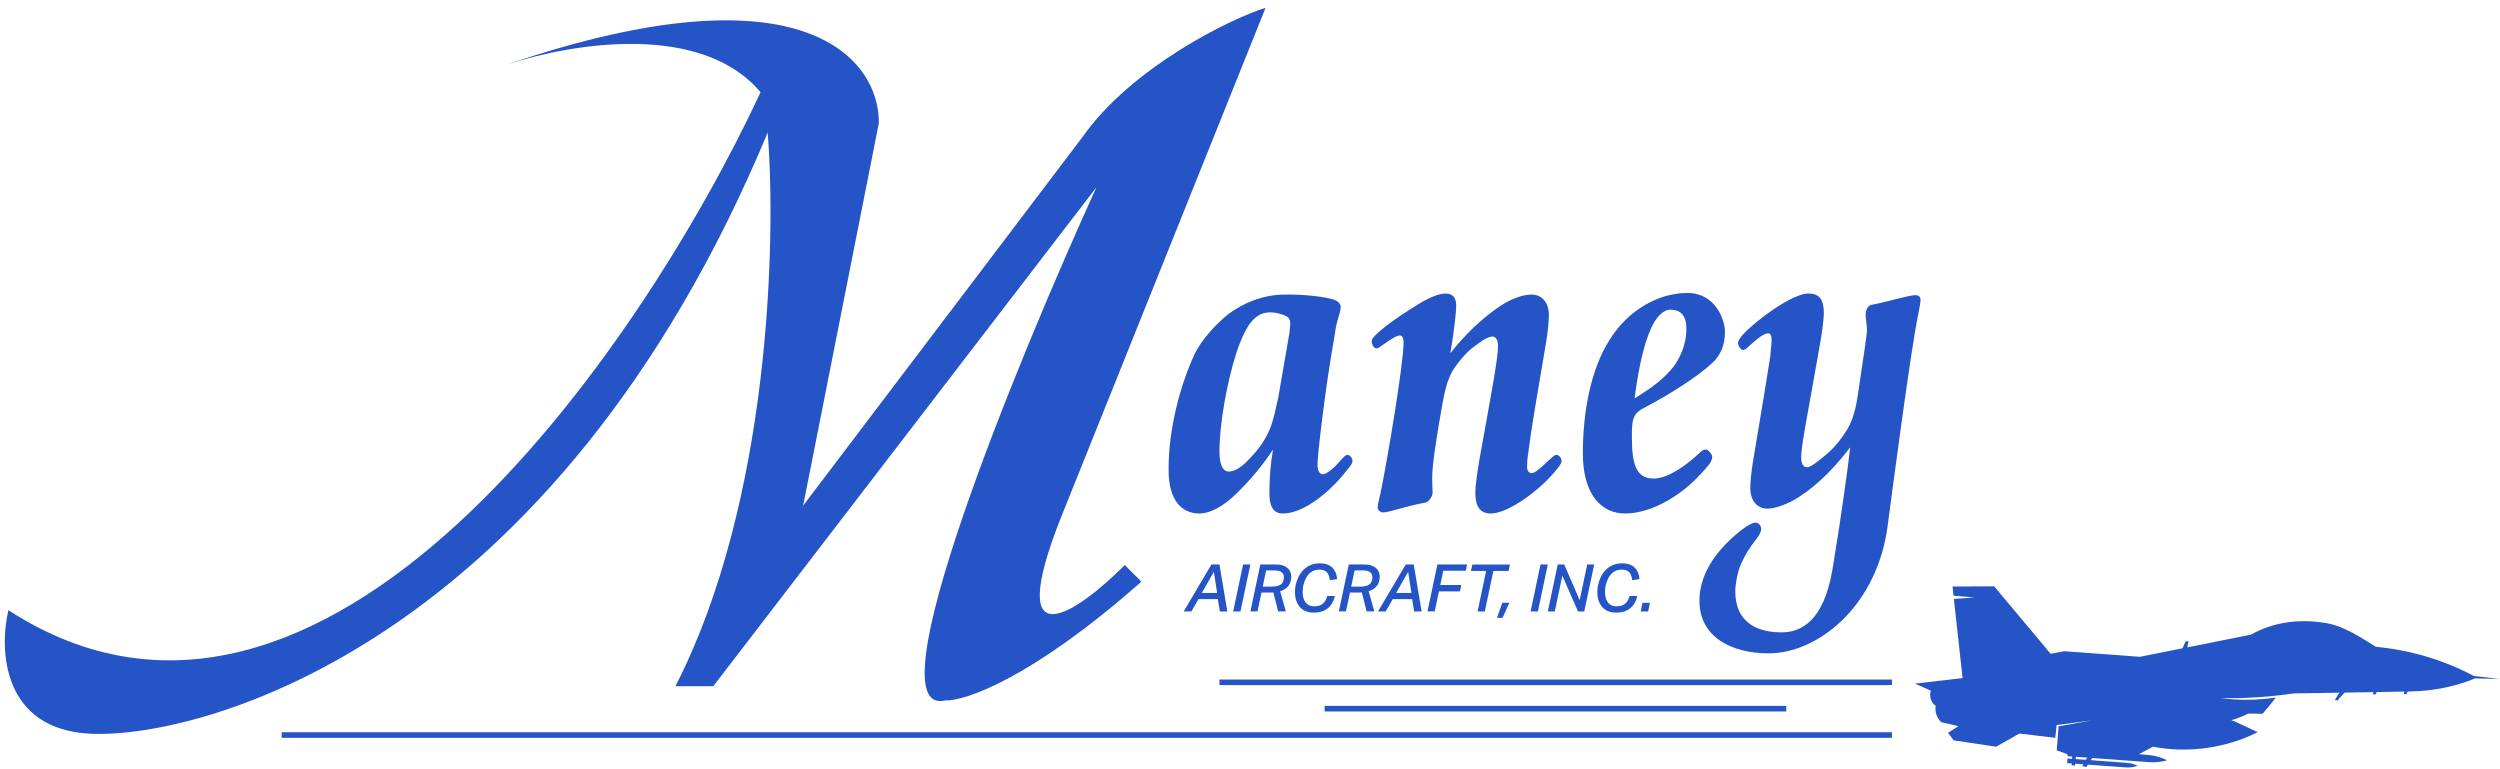
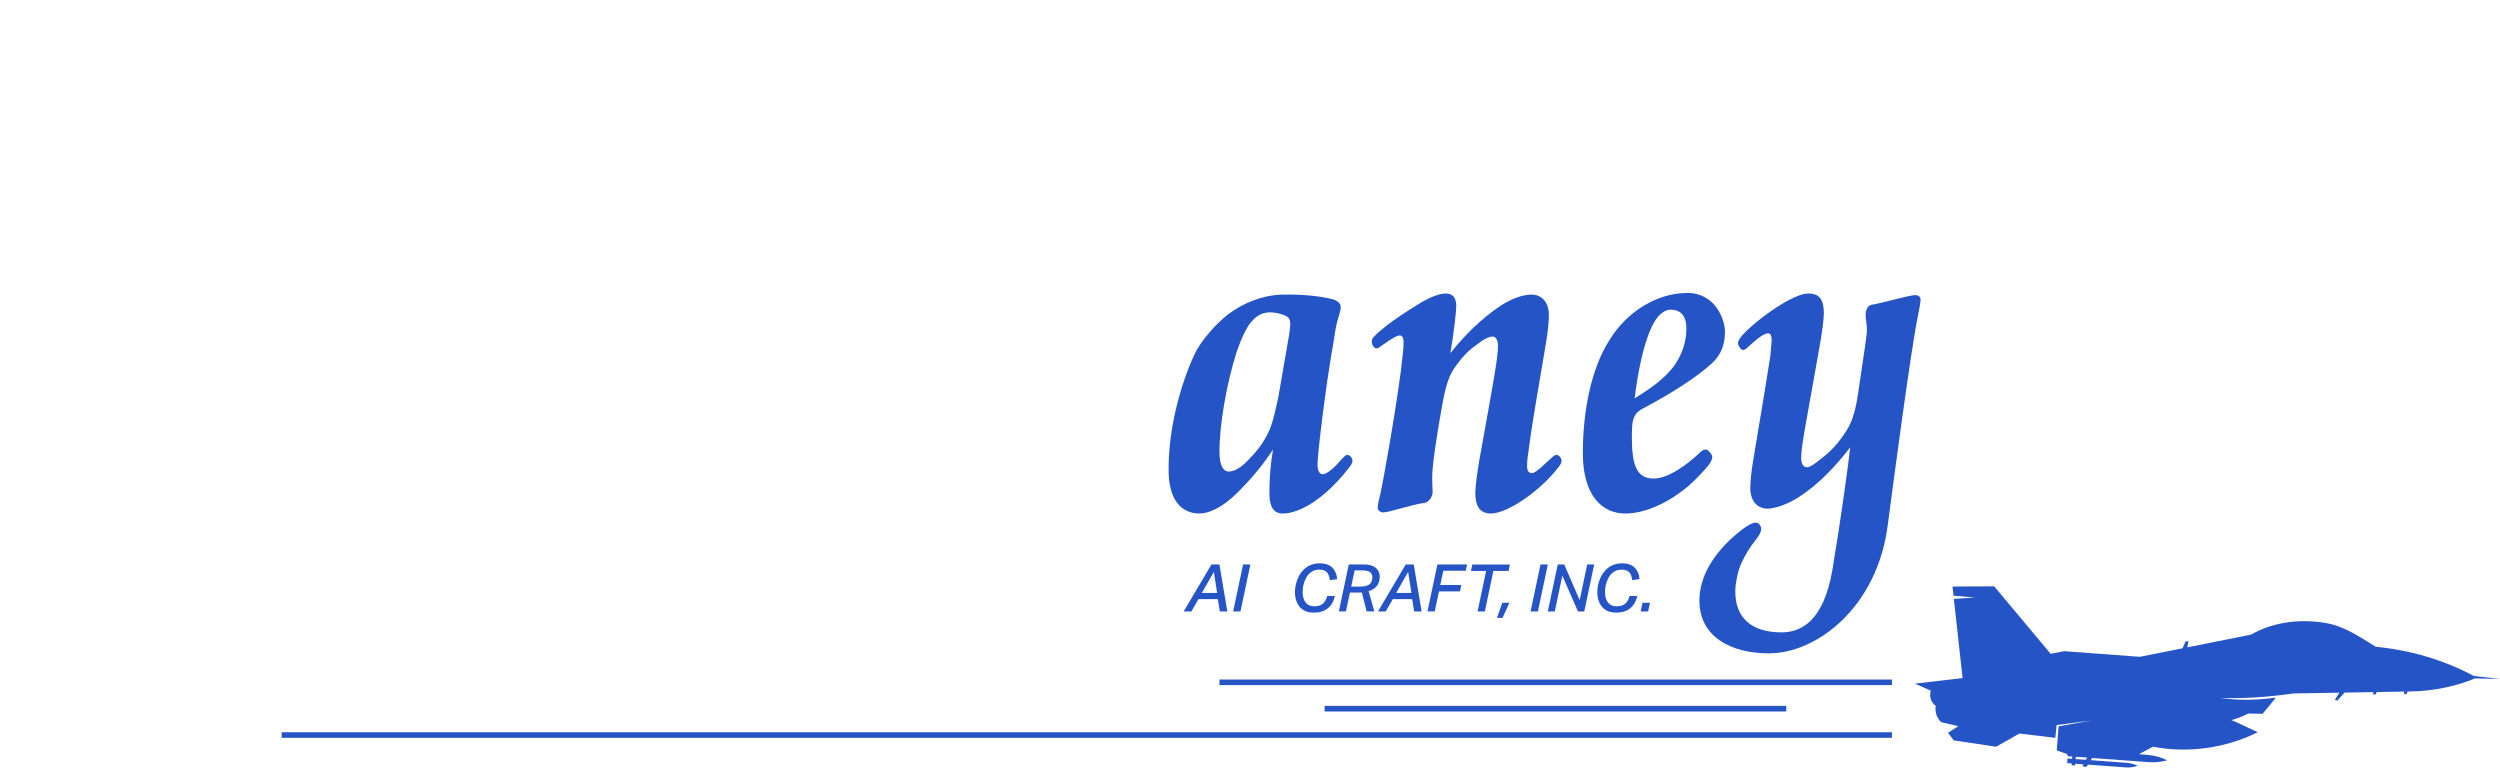
<svg xmlns="http://www.w3.org/2000/svg" width="260" height="80" viewBox="0 0 260 80" fill="none">
-   <path d="M51.549 7.119C51.942 6.974 52.364 6.828 52.813 6.682C83.833 -3.875 91.481 6.3 91.4 12.802L83.528 52.586L112.554 14.284C117.671 6.969 128.092 1.888 131.618 0.817L110.34 53.821C104.241 69.24 112.227 63.54 116.982 58.763L118.704 60.493C107.291 70.575 100.337 72.931 98.287 72.849C90.612 74.628 105.585 38.008 114.029 19.474L74.18 71.367H70.245C80.085 52.192 80.74 24.993 79.838 13.791C57.699 66.919 21.047 76.803 9.485 76.309C0.236 75.914 -0.108 67.579 0.876 63.46C33.543 84.612 66.637 36.361 79.099 9.591C72.998 2.348 59.764 4.425 52.812 6.683C52.395 6.825 51.974 6.971 51.548 7.12L51.549 7.119Z" fill="#2554C7" />
  <path d="M192.419 46.524C190.956 48.425 189.208 50.327 187.036 51.726C185.998 52.397 184.628 52.901 183.825 52.901C182.739 52.901 182.031 52.062 182.031 50.776C182.031 50.216 182.126 49.098 182.314 47.978C183.212 42.721 183.825 38.86 184.109 37.07C184.157 36.399 184.25 35.671 184.25 35.336C184.25 34.832 184.062 34.666 183.92 34.666C183.637 34.666 183.259 34.777 182.078 35.84C181.701 36.177 181.512 36.4 181.276 36.4C181.04 36.4 180.756 35.953 180.756 35.672C180.756 35.449 180.945 35.168 181.228 34.834C182.409 33.547 184.582 31.98 185.95 31.254C186.8 30.807 187.509 30.526 188.075 30.526C189.256 30.526 189.681 31.197 189.681 32.596C189.681 33.1 189.492 34.721 189.208 36.175C188.027 43 187.32 46.3 187.32 47.588C187.32 48.259 187.556 48.595 187.934 48.595C188.265 48.595 188.878 48.147 189.681 47.476C190.531 46.805 191.287 45.966 191.994 44.847C192.419 44.176 192.892 43.281 193.222 41.044C194.024 35.674 194.119 35.003 194.167 34.387C194.167 33.884 194.025 33.101 194.025 32.765C194.025 32.15 194.309 31.758 194.639 31.702C196.15 31.423 198.558 30.695 199.172 30.695C199.55 30.695 199.738 30.863 199.738 31.198C199.738 31.422 199.597 32.205 199.502 32.653C198.747 36.177 196.764 51.281 196.338 54.524C195.252 63.195 188.924 67.949 183.966 67.949C179.999 67.949 176.74 66.216 176.74 62.467C176.74 60.174 177.968 57.6 181.085 55.139C181.746 54.636 182.266 54.355 182.596 54.355C182.926 54.355 183.162 54.691 183.162 55.026C183.162 55.305 182.926 55.754 182.596 56.144C181.982 56.928 181.51 57.654 181.037 58.717C180.706 59.5 180.471 60.731 180.471 61.514C180.471 64.312 182.218 65.766 185.288 65.766C187.365 65.766 189.68 64.535 190.577 59.221C191.474 53.851 192.229 48.313 192.419 46.523V46.524Z" fill="#2554C7" />
  <path d="M177.649 48.425C177.083 49.096 176.515 49.712 175.713 50.44C173.636 52.23 171.18 53.404 169.008 53.404C166.599 53.404 164.616 51.502 164.616 47.138C164.616 42.774 165.466 38.355 167.402 35.335C169.196 32.427 172.312 30.468 175.477 30.468C178.451 30.468 179.396 33.321 179.396 34.496C179.396 35.783 179.019 36.902 178.026 37.797C176.563 39.14 173.918 40.873 170.942 42.44C170.47 42.664 170.093 43 169.95 43.392C169.714 43.839 169.714 44.79 169.714 45.406C169.714 48.259 170.139 49.769 171.981 49.769C173.492 49.769 175.381 48.37 176.657 47.195C176.988 46.859 177.177 46.748 177.413 46.748C177.649 46.748 178.074 47.252 178.074 47.531C178.074 47.755 177.933 48.091 177.649 48.425ZM169.999 41.433C171.415 40.538 173.116 39.476 174.248 37.853C175.146 36.455 175.382 35.224 175.382 34.161C175.382 32.707 174.673 32.204 173.728 32.204C173.208 32.204 172.69 32.596 172.312 33.099C171.651 33.938 170.66 36.231 169.999 41.434V41.433Z" fill="#2554C7" />
  <path d="M150.835 36.734C152.347 34.832 154.094 33.097 156.125 31.756C157.163 31.085 158.344 30.637 159.289 30.637C160.375 30.637 161.084 31.476 161.084 32.763C161.084 33.322 160.99 34.441 160.8 35.56C159.903 40.818 159.194 44.958 158.958 46.971C158.816 47.866 158.816 48.202 158.816 48.538C158.816 49.097 159.147 49.209 159.288 49.209C159.524 49.209 159.854 49.041 161.083 47.867C161.46 47.531 161.649 47.307 161.885 47.307C162.121 47.307 162.405 47.643 162.405 47.922C162.405 48.146 162.264 48.37 162.028 48.65C160.328 50.888 156.881 53.405 155.039 53.405C153.811 53.405 153.433 52.51 153.433 51.223C153.433 50.608 153.621 49.209 153.858 47.811C155.18 40.483 155.794 37.239 155.794 36.008C155.794 35.337 155.557 35.002 155.227 35.002C154.85 35.002 154.283 35.281 153.433 35.953C152.63 36.513 151.874 37.352 151.165 38.414C150.741 39.085 150.363 39.981 149.984 42.162C148.992 47.756 148.946 49.099 148.946 49.77C148.946 50.274 148.993 50.888 148.993 51.224C148.946 51.784 148.521 52.231 148.191 52.287C146.68 52.51 144.46 53.294 143.846 53.294C143.563 53.294 143.28 53.07 143.28 52.789C143.28 52.398 143.469 51.782 143.564 51.335C144.273 47.924 145.972 37.855 145.972 35.617C145.972 35.057 145.784 34.889 145.595 34.889C145.359 34.889 144.934 35.057 143.848 35.84C143.47 36.121 143.328 36.232 143.139 36.232C142.903 36.232 142.667 35.84 142.667 35.561C142.667 35.337 142.714 35.225 142.855 35.058C144.271 33.548 147.247 31.814 147.955 31.366C148.852 30.862 149.749 30.527 150.316 30.527C151.024 30.527 151.449 30.863 151.449 31.814C151.449 32.429 151.213 34.554 150.835 36.736V36.734Z" fill="#2554C7" />
  <path d="M132.395 46.748C131.403 48.258 130.318 49.601 128.76 51.167C127.154 52.79 125.737 53.405 124.745 53.405C123.045 53.405 121.487 52.23 121.534 48.706C121.534 44.567 122.762 40.036 124.179 36.959C124.935 35.281 126.635 33.546 127.768 32.651C129.374 31.476 131.31 30.693 133.388 30.637C135.891 30.582 138.063 30.918 138.818 31.197C139.291 31.421 139.432 31.645 139.432 31.98C139.432 32.428 139.101 33.099 138.912 34.161C138.628 36.12 138.298 37.351 137.542 43.279C137.117 46.692 137.022 47.866 137.022 48.313C137.022 49.096 137.306 49.32 137.588 49.32C137.825 49.32 138.486 48.984 139.383 47.921C139.714 47.585 139.903 47.306 140.139 47.306C140.376 47.306 140.659 47.642 140.659 47.921C140.659 48.145 140.517 48.369 140.282 48.649C139.573 49.601 138.676 50.551 137.826 51.279C136.267 52.62 134.709 53.404 133.386 53.404C132.489 53.404 132.017 52.733 132.017 51.334C132.017 49.544 132.158 48.145 132.394 46.748H132.395ZM132.962 41.209L134.095 34.664L134.19 33.77C134.19 33.21 134.049 33.042 133.765 32.875C133.34 32.651 132.632 32.483 132.113 32.483C131.452 32.483 130.838 32.707 130.271 33.322C129.704 33.882 129.09 35.169 128.571 36.734C127.578 39.866 126.824 44.118 126.824 46.971C126.824 48.705 127.39 49.041 127.768 49.041C128.382 49.041 129.043 48.649 129.799 47.866C130.792 46.859 131.358 46.075 131.83 45.125C132.396 44.118 132.775 42.048 132.964 41.209H132.962Z" fill="#2554C7" />
  <path d="M259.986 70.613L257.283 70.303C254.198 68.665 250.788 67.629 247.075 67.261C245.463 66.272 243.844 65.147 241.983 64.813C239.18 64.308 236.371 64.706 234.102 66.003L227.475 67.325L227.606 66.686L227.301 66.701C227.187 66.938 227.081 67.18 226.98 67.424L222.55 68.308L214.674 67.725L213.269 67.995L207.393 60.978L203.062 60.998L203.167 61.956C203.907 62.017 204.643 62.078 205.381 62.139L203.202 62.289L204.109 70.522L199.15 71.098C199.15 71.098 200.804 71.814 200.809 71.833C200.619 72.395 200.814 73.067 201.315 73.405C201.207 74.018 201.427 74.68 201.882 75.105L203.671 75.519L202.594 76.211L203.189 76.999L207.6 77.658L210.016 76.285L213.75 76.736L213.89 75.404L217.522 74.929L214.095 75.538L213.901 78.034L214.988 78.43L215.046 78.648L223.51 79.263C224.096 79.306 224.683 79.253 225.249 79.107L225.385 79.073C224.77 78.763 224.101 78.575 223.414 78.515L222.458 78.433C222.458 78.433 223.865 77.684 223.911 77.658C227.574 78.355 231.463 77.817 234.8 76.151C234.8 76.151 232.124 74.876 232.06 74.892C232.669 74.726 233.263 74.497 233.826 74.208L235.307 74.237C235.307 74.237 236.735 72.548 236.663 72.548C234.759 72.838 232.815 72.846 230.925 72.6C233.443 72.666 235.966 72.482 238.552 72.117C240.131 72.091 241.71 72.067 243.292 72.04L242.826 72.799L243.095 72.854L243.828 72.031C244.825 72.015 245.824 71.997 246.824 71.98L246.796 72.225L247.061 72.219L247.173 71.974C248.127 71.958 249.085 71.939 250.042 71.922L250.011 72.189L250.276 72.183L250.398 71.916C250.515 71.914 250.632 71.912 250.749 71.909C252.82 71.869 254.875 71.499 256.821 70.784C257 70.719 257.18 70.647 257.364 70.552L259.987 70.611L259.986 70.613Z" fill="#2554C7" />
  <path d="M240.79 66.729C240.756 66.75 240.436 66.603 240.436 66.603C240.445 66.3 240.423 65.996 240.371 65.699C240.35 65.672 239.981 65.623 239.981 65.623C239.935 65.511 239.815 65.438 239.695 65.434C239.543 65.427 239.394 65.524 239.337 65.665C239.28 65.807 239.323 65.981 239.436 66.08C239.445 66.08 239.375 66.807 239.375 66.807C238.947 66.547 238.676 66.048 238.69 65.547C238.363 65.442 237.977 65.551 237.754 65.813C237.532 66.075 237.485 66.473 237.641 66.779C237.603 66.718 236.865 66.555 236.865 66.555L236.943 65.842C236.231 65.882 235.523 65.98 234.826 66.134C236.552 65.225 238.596 64.839 240.593 65.014C240.935 65.044 241.273 65.091 241.61 65.153C241.369 65.695 241.096 66.221 240.79 66.728V66.729ZM245.073 66.983C245.426 67.061 245.785 67.115 246.148 67.143C245.041 66.306 243.777 65.698 242.447 65.341C242.46 65.713 242.388 66.09 242.239 66.431C242.239 66.431 243.582 66.598 243.601 66.588C243.613 66.379 243.644 66.172 243.692 65.969L243.839 65.983L244.001 66.369L244.15 66.251L244.275 66.275L244.258 66.647L244.362 66.847L244.499 66.876L244.603 66.711L245.009 66.725L245.074 66.98L245.073 66.983Z" fill="#2554C7" />
  <path d="M215.019 78.886C217.042 79.032 219.142 79.189 221.178 79.336C221.549 79.363 221.911 79.458 222.249 79.615L222.314 79.646C221.916 79.785 221.496 79.841 221.076 79.81L214.986 79.364L215.018 78.885L215.019 78.886Z" fill="#2554C7" />
  <path d="M215.526 78.524L215.449 79.592L215.802 79.614L215.908 78.535L215.526 78.524Z" fill="#2554C7" />
  <path d="M217.125 78.683L216.557 79.685L216.983 79.757L217.666 78.71L217.125 78.683Z" fill="#2554C7" />
  <path d="M196.762 70.672H126.822V71.251H196.762V70.672Z" fill="#2554C7" />
  <path d="M185.769 73.412H137.764V73.992H185.769V73.412Z" fill="#2554C7" />
  <path d="M196.763 76.153H29.293V76.732H196.763V76.153Z" fill="#2554C7" />
  <path d="M125.988 58.706H126.822L127.642 63.589H126.862L126.657 62.31H124.642L123.904 63.589H123.105L125.988 58.706ZM126.582 61.667L126.241 59.472L124.99 61.667H126.582Z" fill="#2554C7" />
  <path d="M129.282 58.706H130.04L129.008 63.589H128.25L129.282 58.706Z" fill="#2554C7" />
-   <path d="M131.072 58.706H132.684C133.08 58.706 133.406 58.776 133.665 58.915C133.922 59.054 134.102 59.25 134.204 59.503C134.307 59.755 134.319 60.055 134.241 60.402C134.173 60.68 134.044 60.908 133.856 61.086C133.667 61.263 133.426 61.395 133.135 61.482L133.729 63.587H132.93L132.431 61.619C132.354 61.623 132.25 61.626 132.118 61.626H131.196L130.779 63.587H130.042L131.073 58.705L131.072 58.706ZM132.295 61.005C132.613 61.005 132.878 60.955 133.09 60.854C133.302 60.753 133.435 60.578 133.49 60.328C133.567 59.99 133.524 59.739 133.36 59.572C133.196 59.405 132.925 59.323 132.547 59.323H131.68L131.324 61.005H132.295Z" fill="#2554C7" />
  <path d="M134.688 61.852C134.663 61.514 134.685 61.179 134.753 60.847C134.812 60.559 134.907 60.281 135.037 60.013C135.167 59.744 135.335 59.503 135.54 59.288C135.744 59.074 135.99 58.904 136.277 58.776C136.564 58.649 136.892 58.585 137.261 58.585C137.822 58.585 138.253 58.732 138.552 59.026C138.852 59.321 139.024 59.721 139.064 60.226L138.306 60.342C138.265 59.972 138.16 59.696 137.992 59.514C137.823 59.332 137.564 59.241 137.213 59.241C136.885 59.241 136.607 59.321 136.379 59.481C136.151 59.641 135.97 59.846 135.836 60.096C135.702 60.346 135.604 60.612 135.545 60.889C135.496 61.117 135.471 61.356 135.474 61.606C135.476 61.856 135.516 62.093 135.596 62.314C135.676 62.535 135.805 62.714 135.982 62.85C136.159 62.987 136.396 63.056 136.693 63.056C137.084 63.056 137.386 62.957 137.598 62.761C137.81 62.565 137.953 62.306 138.026 61.981H138.831C138.759 62.319 138.631 62.619 138.449 62.881C138.268 63.142 138.027 63.346 137.729 63.492C137.43 63.639 137.066 63.712 136.633 63.712C136.2 63.712 135.851 63.626 135.573 63.455C135.295 63.284 135.084 63.059 134.941 62.779C134.797 62.498 134.713 62.19 134.688 61.852Z" fill="#2554C7" />
  <path d="M140.273 58.706H141.885C142.281 58.706 142.607 58.776 142.865 58.915C143.122 59.054 143.303 59.25 143.405 59.503C143.507 59.755 143.52 60.055 143.442 60.402C143.374 60.68 143.245 60.908 143.056 61.086C142.868 61.263 142.627 61.395 142.336 61.482L142.93 63.587H142.131L141.632 61.619C141.555 61.623 141.45 61.626 141.318 61.626H140.396L139.979 63.587H139.241L140.273 58.705V58.706ZM141.496 61.005C141.814 61.005 142.079 60.955 142.291 60.854C142.503 60.753 142.636 60.578 142.691 60.328C142.768 59.99 142.724 59.739 142.561 59.572C142.398 59.405 142.126 59.323 141.748 59.323H140.881L140.525 61.005H141.496Z" fill="#2554C7" />
  <path d="M146.196 58.706H147.029L147.849 63.589H147.07L146.865 62.31H144.849L144.111 63.589H143.312L146.196 58.706ZM146.79 61.667L146.448 59.472L145.198 61.667H146.79Z" fill="#2554C7" />
  <path d="M149.489 58.706H152.577L152.441 59.355H150.104L149.79 60.839H151.976L151.84 61.502H149.653L149.21 63.587H148.458L149.49 58.705L149.489 58.706Z" fill="#2554C7" />
  <path d="M154.558 59.377H152.98L153.124 58.708H157.031L156.895 59.377H155.31L154.422 63.589H153.67L154.558 59.377Z" fill="#2554C7" />
  <path d="M156.239 62.686H156.976L156.265 64.258H155.685L156.239 62.686Z" fill="#2554C7" />
  <path d="M160.214 58.706H160.972L159.941 63.589H159.182L160.214 58.706Z" fill="#2554C7" />
  <path d="M162.004 58.706H162.68L164.286 62.419L165.072 58.706H165.796L164.764 63.589H164.109L162.483 59.869L161.697 63.589H160.973L162.005 58.706H162.004Z" fill="#2554C7" />
  <path d="M166.134 61.852C166.108 61.514 166.13 61.179 166.199 60.847C166.258 60.559 166.353 60.281 166.482 60.013C166.612 59.744 166.78 59.503 166.985 59.288C167.19 59.074 167.435 58.904 167.722 58.776C168.01 58.649 168.337 58.585 168.707 58.585C169.267 58.585 169.697 58.732 169.998 59.026C170.299 59.321 170.469 59.721 170.51 60.226L169.751 60.342C169.711 59.972 169.605 59.696 169.437 59.514C169.268 59.332 169.009 59.241 168.658 59.241C168.33 59.241 168.052 59.321 167.824 59.481C167.596 59.641 167.416 59.846 167.281 60.096C167.147 60.346 167.05 60.612 166.991 60.889C166.941 61.117 166.917 61.356 166.919 61.606C166.921 61.856 166.962 62.093 167.042 62.314C167.122 62.535 167.25 62.714 167.427 62.85C167.604 62.987 167.842 63.056 168.138 63.056C168.53 63.056 168.832 62.957 169.044 62.761C169.255 62.565 169.398 62.306 169.471 61.981H170.277C170.204 62.319 170.076 62.619 169.895 62.881C169.713 63.142 169.472 63.346 169.174 63.492C168.876 63.639 168.511 63.712 168.078 63.712C167.645 63.712 167.296 63.626 167.02 63.455C166.742 63.284 166.531 63.059 166.387 62.779C166.244 62.498 166.159 62.19 166.135 61.852H166.134Z" fill="#2554C7" />
  <path d="M170.816 62.693H171.596L171.405 63.589H170.632L170.816 62.693Z" fill="#2554C7" />
</svg>